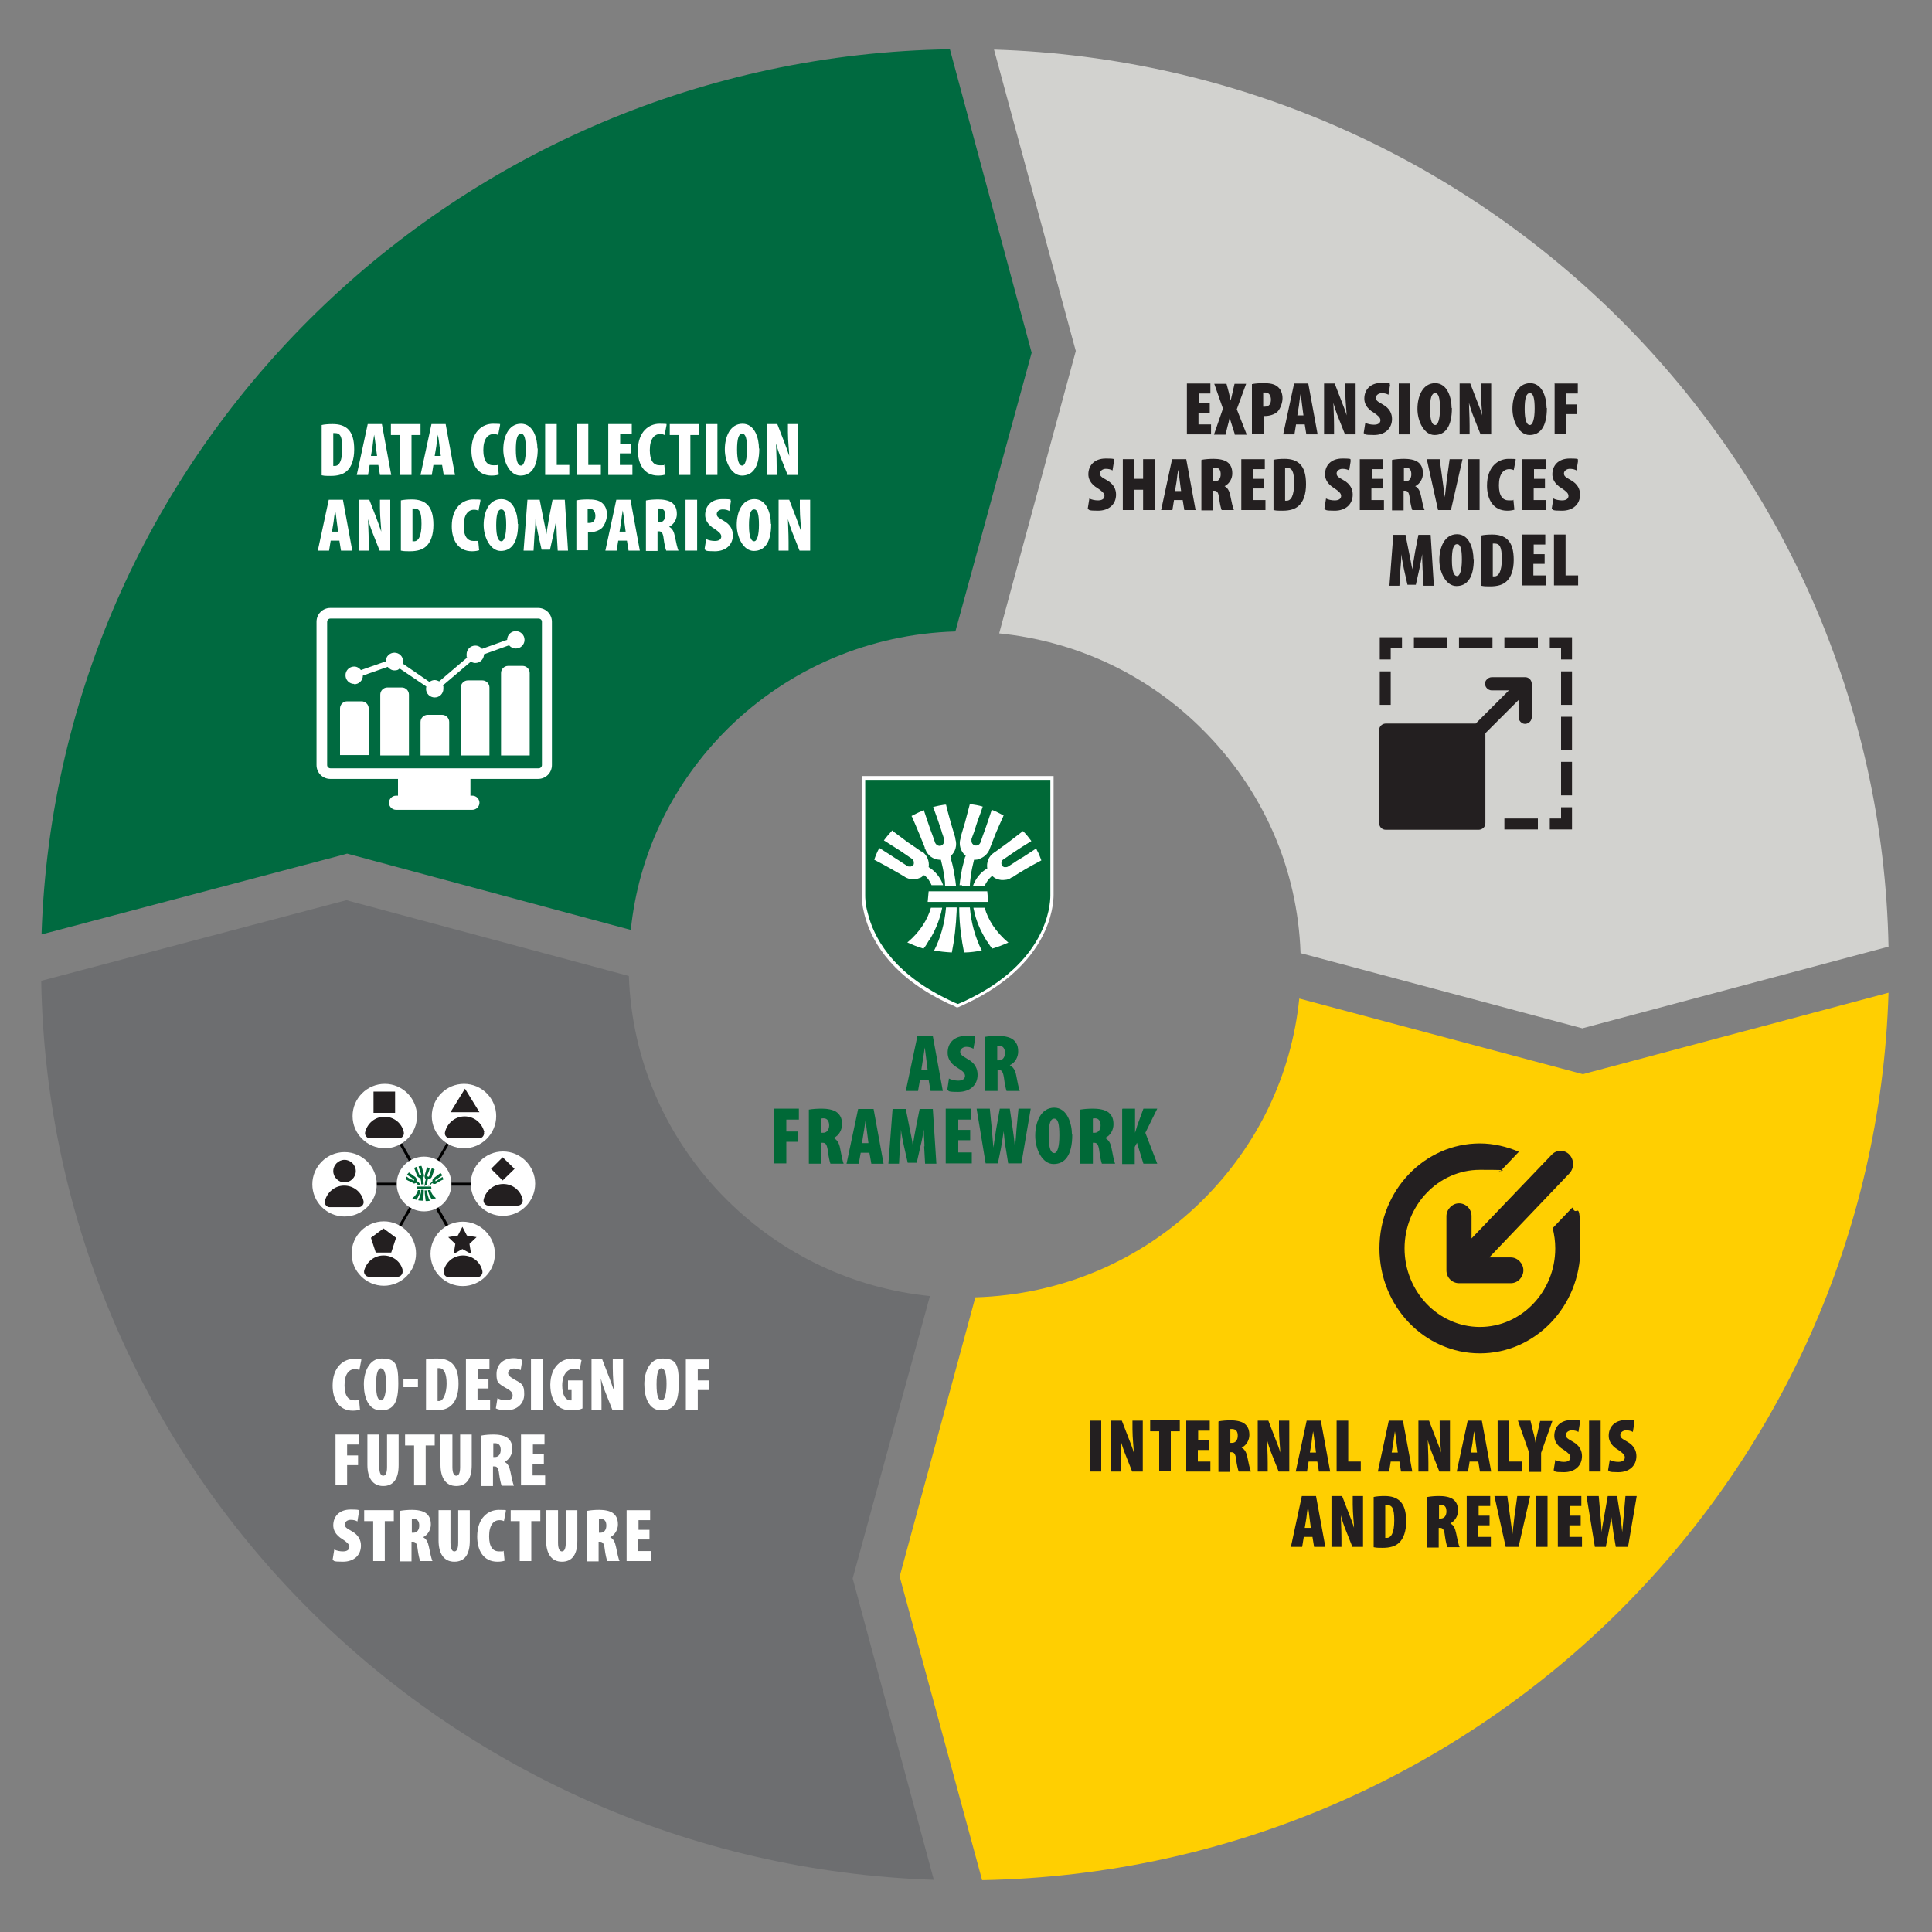
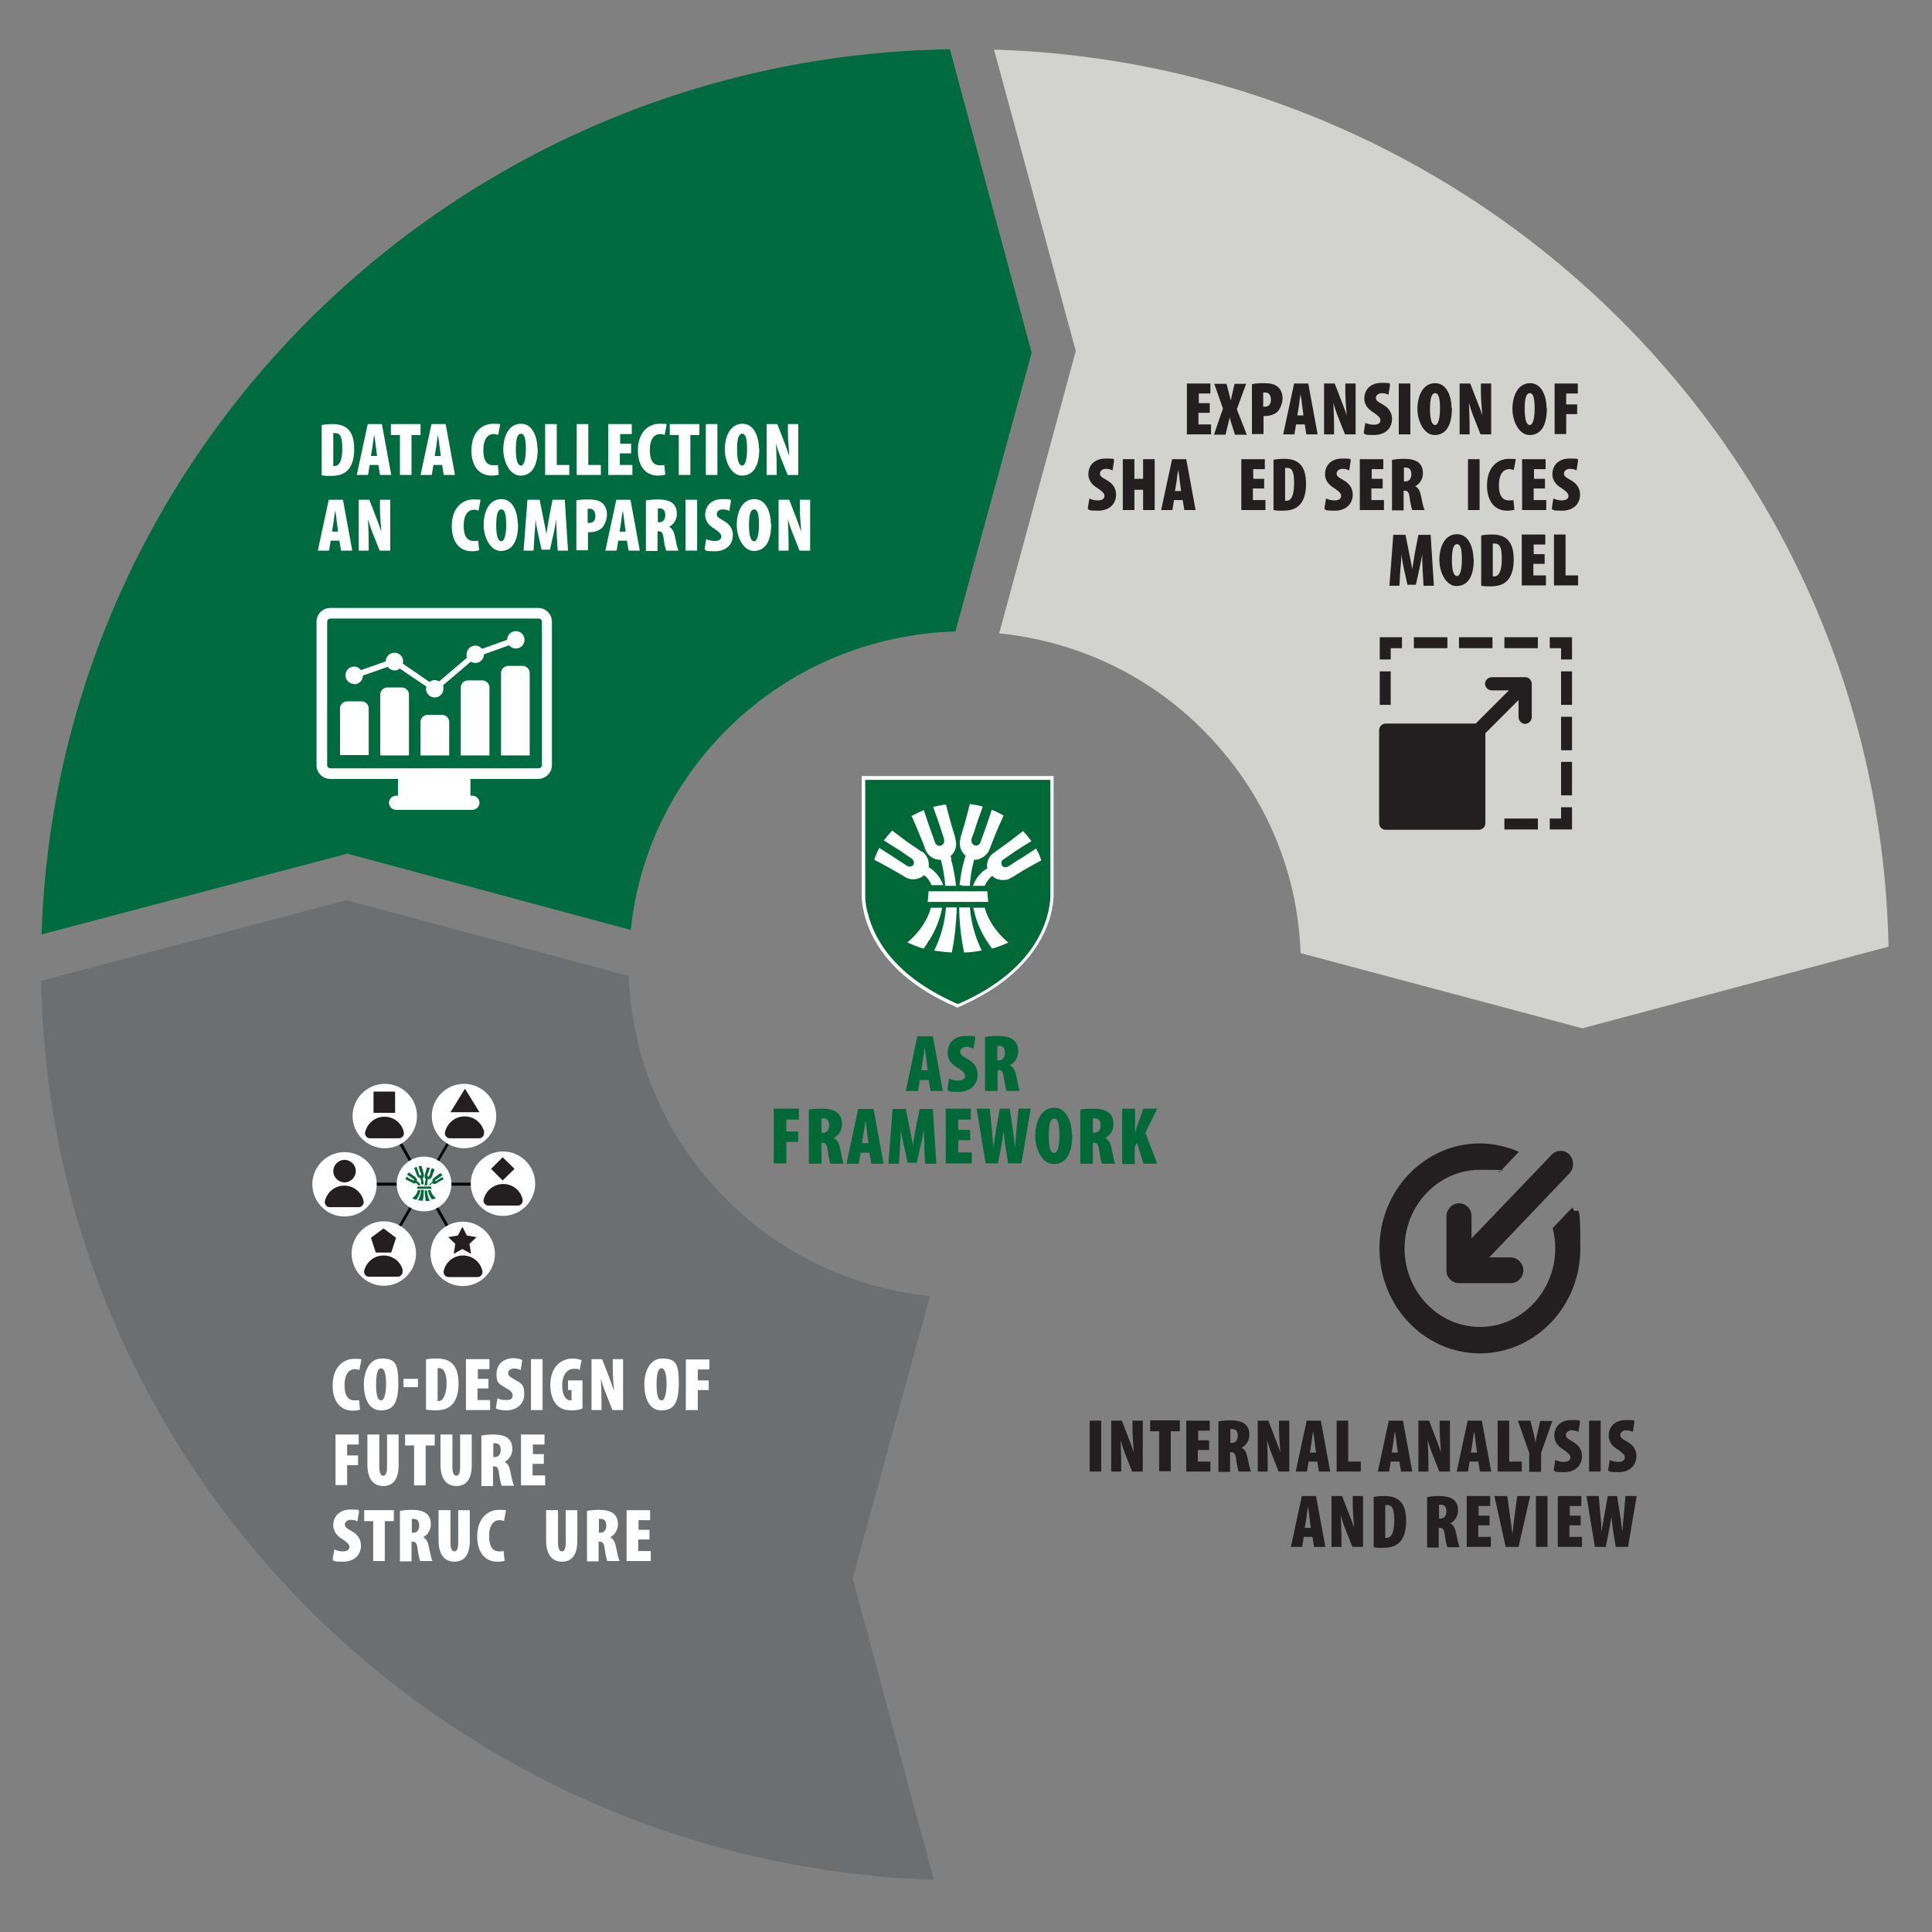
<svg xmlns="http://www.w3.org/2000/svg" version="1.1" viewBox="0 0 600 600">
  <rect x="0" y="0" width="600" height="600" fill="#808080" stroke="none" />
  <defs>
    <style>
      .cls-1 {
        fill: #ffcf01;
      }

      .cls-2 {
        fill: #fff;
      }

      .cls-3 {
        fill: none;
      }

      .cls-4 {
        fill: #006937;
      }

      .cls-5 {
        fill: #231f20;
      }

      .cls-6 {
        fill: #d2d2cf;
      }

      .cls-7 {
        fill: #006a40;
      }

      .cls-8 {
        fill: #6d6e70;
      }

      .cls-9 {
        clip-path: url(#clippath);
      }
    </style>
    <clipPath id="clippath">
      <rect class="cls-3" width="600" height="600" />
    </clipPath>
  </defs>
  <g>
    <g id="Layer_1">
      <g class="cls-9">
        <g>
          <path class="cls-8" d="M107.8,279.5l-95,25.1c2.6,151.4,124.8,274.1,277.2,279.2l-24.7-91.8-.5-1.8,24-87.7c-23.8-2.4-45.9-12.8-63.1-29.9-18.8-18.7-29.5-43.3-30.4-69.5l-87.6-23.5h0Z" />
          <path class="cls-7" d="M320.4,109.6l-25.4-94.3C141.9,17.7,17.8,139,12.9,290.2l93.1-24.6,1.8-.5,88.1,23.7c2.4-23.6,13-45.6,30.2-62.6,19-18.7,44-29.3,70.6-30.1l23.7-86.6h0Z" />
          <path class="cls-6" d="M491.6,319.3l94.9-25.3c-3-151.4-125.4-273.9-277.8-278.6l24.9,91.8.5,1.8-23.8,87.7c23.8,2.4,46,12.7,63.1,29.8,18.8,18.7,29.6,43.2,30.5,69.5l87.7,23.4h0Z" />
-           <path class="cls-1" d="M279.4,489.6l25.6,94.3c153.1-2.8,276.9-124.3,281.5-275.6l-93.1,24.8-1.8.5-88.1-23.5c-2.4,23.7-12.9,45.6-30,62.6-18.9,18.8-43.9,29.4-70.6,30.2l-23.5,86.7h0Z" />
          <g>
            <path class="cls-2" d="M99.9,132c.8-.2,2.1-.3,3.4-.3,2.1,0,3.6.5,4.7,1.5,1.4,1.3,2,3.4,2,6.4s-.8,5.4-2.3,6.7c-1.1,1-2.7,1.5-5,1.5s-2.1-.1-2.8-.2v-15.5ZM103.5,144.7c.1,0,.3,0,.5,0,1.3,0,2.3-1.5,2.3-5.4s-.7-4.8-2.3-4.8-.4,0-.5,0v10.1Z" />
            <path class="cls-2" d="M114.8,144.4l-.5,3.1h-3.5l3.4-15.8h4.4l2.9,15.8h-3.5l-.5-3.1h-2.6ZM117.1,141.6l-.4-3c-.1-.9-.3-2.6-.5-3.6h0c-.2,1-.4,2.7-.5,3.6l-.5,3h1.9Z" />
          </g>
          <g>
            <path class="cls-2" d="M124.1,135.1h-2.7v-3.4h9.2v3.4h-2.8v12.4h-3.6v-12.4Z" />
            <path class="cls-2" d="M134.6,144.4l-.5,3.1h-3.5l3.4-15.8h4.4l2.9,15.8h-3.5l-.5-3.1h-2.6ZM136.9,141.6l-.4-3c-.1-.9-.3-2.6-.5-3.6h0c-.2,1-.4,2.7-.5,3.6l-.5,3h1.9Z" />
          </g>
          <g>
            <path class="cls-2" d="M155.1,147.3c-.4.2-1.3.4-2.4.4-4.5,0-6.3-3.7-6.3-7.8,0-5.8,3.4-8.3,6.7-8.3s1.9.2,2.2.4l-.6,3.1c-.4-.2-.8-.3-1.4-.3-1.8,0-3.2,1.5-3.2,5s1.3,4.7,3.1,4.7,1,0,1.4-.2l.3,3.1Z" />
            <path class="cls-2" d="M167,139.3c0,6-2.2,8.4-5.4,8.4s-5.3-4.2-5.3-8.1,1.6-8,5.5-8,5.1,4.7,5.1,7.7ZM160.2,139.6c0,3.7.7,5,1.6,5s1.5-1.9,1.5-5.1-.4-4.8-1.5-4.8-1.6,1.5-1.6,5Z" />
            <path class="cls-2" d="M169.3,131.7h3.6v12.7h3.9v3.1h-7.5v-15.8Z" />
            <path class="cls-2" d="M179.1,131.7h3.6v12.7h3.9v3.1h-7.5v-15.8Z" />
            <path class="cls-2" d="M195.9,140.8h-3.4v3.6h3.9v3.1h-7.5v-15.8h7.3v3.1h-3.6v3h3.4v3Z" />
            <path class="cls-2" d="M206.8,147.3c-.4.2-1.3.4-2.4.4-4.5,0-6.3-3.7-6.3-7.8,0-5.8,3.4-8.3,6.7-8.3s1.9.2,2.2.4l-.6,3.1c-.4-.2-.8-.3-1.4-.3-1.8,0-3.2,1.5-3.2,5s1.3,4.7,3.1,4.7,1,0,1.4-.2l.3,3.1Z" />
          </g>
          <g>
            <path class="cls-2" d="M210.7,135.1h-2.7v-3.4h9.2v3.4h-2.8v12.4h-3.6v-12.4Z" />
            <path class="cls-2" d="M222.8,131.7v15.8h-3.6v-15.8h3.6Z" />
            <path class="cls-2" d="M235.8,139.3c0,6-2.2,8.4-5.4,8.4s-5.3-4.2-5.3-8.1,1.6-8,5.5-8,5.1,4.7,5.1,7.7ZM228.9,139.6c0,3.7.7,5,1.6,5s1.5-1.9,1.5-5.1-.4-4.8-1.5-4.8-1.6,1.5-1.6,5Z" />
            <path class="cls-2" d="M238.1,147.5v-15.8h3.3l2.2,5.7c.4,1,1.1,3,1.5,4.2h0c0-1.3-.4-4.4-.4-7.3v-2.6h3.2v15.8h-3.3l-2.1-5.3c-.5-1.2-1.2-3.3-1.5-4.5h0c0,1.4.2,4,.2,7.1v2.7h-3.2Z" />
          </g>
          <g>
            <path class="cls-2" d="M102.7,167.9l-.5,3.1h-3.5l3.4-15.8h4.4l2.9,15.8h-3.5l-.5-3.1h-2.6ZM105,165.1l-.4-3c-.1-.9-.3-2.6-.5-3.6h0c-.2,1-.4,2.7-.5,3.6l-.5,3h1.9Z" />
            <path class="cls-2" d="M111.4,171v-15.8h3.3l2.2,5.7c.4,1,1.1,3,1.5,4.2h0c0-1.3-.4-4.4-.4-7.3v-2.6h3.2v15.8h-3.3l-2.1-5.3c-.5-1.2-1.2-3.3-1.5-4.5h0c0,1.4.2,4,.2,7.1v2.7h-3.2Z" />
-             <path class="cls-2" d="M124.5,155.4c.8-.2,2.1-.3,3.4-.3,2.1,0,3.6.5,4.7,1.5,1.4,1.3,2,3.4,2,6.4s-.8,5.4-2.3,6.7c-1.1,1-2.7,1.5-5,1.5s-2.1-.1-2.8-.2v-15.5ZM128.1,168.1c.1,0,.3,0,.5,0,1.3,0,2.3-1.5,2.3-5.4s-.7-4.8-2.3-4.8-.4,0-.5,0v10.1Z" />
            <path class="cls-2" d="M149,170.8c-.4.2-1.3.4-2.4.4-4.5,0-6.3-3.7-6.3-7.8,0-5.8,3.4-8.3,6.7-8.3s1.9.2,2.2.4l-.6,3.1c-.4-.2-.8-.3-1.4-.3-1.8,0-3.2,1.5-3.2,5s1.3,4.7,3.1,4.7,1,0,1.4-.2l.3,3.1Z" />
            <path class="cls-2" d="M160.9,162.7c0,6-2.2,8.4-5.4,8.4s-5.3-4.2-5.3-8.1,1.6-8,5.5-8,5.1,4.7,5.1,7.7ZM154.1,163.1c0,3.7.7,5,1.6,5s1.5-1.9,1.5-5.1-.4-4.8-1.5-4.8-1.6,1.5-1.6,5Z" />
            <path class="cls-2" d="M172.9,166c0-1.3-.2-3.2-.1-4.8h0c-.3,1.7-.7,3.6-.9,4.6l-1.1,4.9h-2.6l-1.1-4.9c-.2-1-.6-2.9-.8-4.6h0c0,1.7-.2,3.6-.3,4.8l-.3,5h-3.1l1.2-15.8h3.8l1,5.1c.4,2,.8,3.8,1.1,5.6h0c.2-1.7.6-3.6.9-5.6l1-5.1h3.8l1,15.8h-3.2l-.3-5Z" />
            <path class="cls-2" d="M179,155.4c.9-.2,2.2-.3,3.5-.3,2,0,3.5.2,4.6,1.2,1,.9,1.4,2.2,1.4,3.5s-.6,3.1-1.5,4.1c-1,1-2.7,1.4-3.9,1.4h-.5v5.6h-3.6v-15.6ZM182.6,162.4c.1,0,.3,0,.4,0,1.5,0,1.9-1.1,1.9-2.2s-.5-2.2-1.7-2.2-.5,0-.7.1v4.3Z" />
          </g>
          <g>
            <path class="cls-2" d="M192,167.9l-.5,3.1h-3.5l3.4-15.8h4.4l2.9,15.8h-3.5l-.5-3.1h-2.6ZM194.3,165.1l-.4-3c-.1-.9-.3-2.6-.5-3.6h0c-.2,1-.4,2.7-.5,3.6l-.5,3h1.9Z" />
            <path class="cls-2" d="M200.7,155.4c1.1-.2,2.4-.3,3.7-.3s3.4.2,4.5,1.2c1,.9,1.3,2,1.3,3.4s-.8,3.1-2.4,3.9h0c1,.5,1.5,1.5,1.8,3,.3,1.6.8,3.8,1.1,4.4h-3.8c-.2-.4-.6-2.1-.8-3.7-.2-1.9-.7-2.3-1.5-2.3h-.4v6.1h-3.6v-15.6ZM204.3,162.2h.5c1.2,0,1.8-1,1.8-2.2s-.4-2-1.6-2.1c-.2,0-.5,0-.7,0v4.1Z" />
            <path class="cls-2" d="M216.5,155.2v15.8h-3.6v-15.8h3.6Z" />
            <path class="cls-2" d="M219.3,167.4c.7.4,1.8.6,2.7.6,1.4,0,2-.6,2-1.4s-.7-1.4-2-2.3c-2.6-1.5-3-3.3-3-4.4,0-2.6,1.7-4.9,5.4-4.9s2.1.3,2.6.6l-.5,3.1c-.5-.3-1.1-.5-2.1-.5s-1.8.6-1.8,1.4.3,1.1,2.1,2.1c2.2,1.2,2.9,2.9,2.9,4.5,0,3-2.2,5-5.6,5s-2.6-.3-3.2-.6l.5-3.1Z" />
            <path class="cls-2" d="M239.5,162.7c0,6-2.2,8.4-5.4,8.4s-5.3-4.2-5.3-8.1,1.6-8,5.5-8,5.1,4.7,5.1,7.7ZM232.6,163.1c0,3.7.7,5,1.6,5s1.5-1.9,1.5-5.1-.4-4.8-1.5-4.8-1.6,1.5-1.6,5Z" />
            <path class="cls-2" d="M241.8,171v-15.8h3.3l2.2,5.7c.4,1,1.1,3,1.5,4.2h0c0-1.3-.4-4.4-.4-7.3v-2.6h3.2v15.8h-3.3l-2.1-5.3c-.5-1.2-1.2-3.3-1.5-4.5h0c0,1.4.2,4,.2,7.1v2.7h-3.2Z" />
          </g>
          <g>
            <path class="cls-5" d="M375.6,128.2h-3.4v3.6h3.9v3.1h-7.5v-15.8h7.3v3.1h-3.6v3h3.4v3Z" />
            <path class="cls-5" d="M383.5,134.9l-.8-2.5c-.3-.9-.6-1.8-.8-2.8h0c-.2,1-.4,1.9-.7,2.9l-.6,2.5h-3.6l2.8-8.1-2.7-7.7h3.8l.7,2.6c.2.9.4,1.7.6,2.6h0c.2-.9.4-1.7.6-2.6l.6-2.6h3.6l-2.9,7.9,3.1,7.9h-3.8Z" />
            <path class="cls-5" d="M388.8,119.3c.9-.2,2.2-.3,3.5-.3,2,0,3.5.2,4.6,1.2,1,.9,1.4,2.2,1.4,3.5s-.6,3.1-1.5,4.1c-1,1-2.7,1.4-3.9,1.4h-.5v5.6h-3.6v-15.6ZM392.4,126.3c.1,0,.3,0,.4,0,1.5,0,1.9-1.1,1.9-2.2s-.5-2.2-1.7-2.2-.5,0-.7.1v4.3Z" />
          </g>
          <g>
            <path class="cls-5" d="M402.5,131.8l-.5,3.1h-3.5l3.4-15.8h4.4l2.9,15.8h-3.5l-.5-3.1h-2.6ZM404.8,129l-.4-3c-.1-.9-.3-2.6-.5-3.6h0c-.2,1-.4,2.7-.5,3.6l-.5,3h1.9Z" />
            <path class="cls-5" d="M411.2,134.9v-15.8h3.3l2.2,5.7c.4,1,1.2,3,1.5,4.2h0c0-1.3-.4-4.4-.4-7.3v-2.6h3.2v15.8h-3.3l-2.1-5.3c-.5-1.2-1.2-3.3-1.5-4.5h0c0,1.4.2,4,.2,7.1v2.7h-3.2Z" />
            <path class="cls-5" d="M424,131.3c.7.4,1.8.6,2.7.6,1.4,0,2-.6,2-1.4s-.7-1.4-2-2.3c-2.6-1.5-3-3.3-3-4.4,0-2.6,1.7-4.9,5.4-4.9s2.1.3,2.6.6l-.5,3.1c-.5-.3-1.2-.5-2.1-.5s-1.8.6-1.8,1.4.3,1.1,2.1,2.1c2.2,1.2,2.9,2.9,2.9,4.5,0,3-2.2,5-5.6,5s-2.6-.3-3.2-.6l.5-3.1Z" />
            <path class="cls-5" d="M438,119.1v15.8h-3.6v-15.8h3.6Z" />
            <path class="cls-5" d="M450.9,126.7c0,6-2.2,8.4-5.4,8.4s-5.3-4.2-5.3-8.1,1.6-8,5.5-8,5.1,4.7,5.1,7.7ZM444.1,127c0,3.7.7,5,1.6,5s1.5-1.9,1.5-5.1-.4-4.8-1.5-4.8-1.6,1.5-1.6,5Z" />
            <path class="cls-5" d="M453.3,134.9v-15.8h3.3l2.2,5.7c.4,1,1.2,3,1.5,4.2h0c0-1.3-.4-4.4-.4-7.3v-2.6h3.2v15.8h-3.3l-2.1-5.3c-.5-1.2-1.2-3.3-1.5-4.5h0c0,1.4.2,4,.2,7.1v2.7h-3.2Z" />
            <path class="cls-5" d="M480.4,126.7c0,6-2.2,8.4-5.4,8.4s-5.3-4.2-5.3-8.1,1.6-8,5.5-8,5.1,4.7,5.1,7.7ZM473.5,127c0,3.7.7,5,1.6,5s1.5-1.9,1.5-5.1-.4-4.8-1.5-4.8-1.6,1.5-1.6,5Z" />
            <path class="cls-5" d="M482.7,119.1h7.3v3.1h-3.6v3.4h3.4v3h-3.4v6.2h-3.6v-15.8Z" />
          </g>
          <g>
            <path class="cls-5" d="M338.3,154.8c.7.4,1.8.6,2.7.6,1.4,0,2-.6,2-1.4s-.7-1.4-2-2.3c-2.6-1.5-3-3.3-3-4.4,0-2.6,1.7-4.9,5.4-4.9s2.1.3,2.6.6l-.5,3.1c-.5-.3-1.2-.5-2.1-.5s-1.8.6-1.8,1.4.3,1.1,2.1,2.1c2.2,1.2,2.9,2.9,2.9,4.5,0,3-2.2,5-5.6,5s-2.6-.3-3.2-.6l.5-3.1Z" />
            <path class="cls-5" d="M352.3,142.6v6.1h2.7v-6.1h3.6v15.8h-3.6v-6.3h-2.7v6.3h-3.6v-15.8h3.6Z" />
            <path class="cls-5" d="M364.6,155.3l-.5,3.1h-3.5l3.4-15.8h4.4l2.9,15.8h-3.5l-.5-3.1h-2.6ZM366.8,152.5l-.4-3c-.1-.9-.3-2.6-.5-3.6h0c-.2,1-.4,2.7-.5,3.6l-.5,3h1.9Z" />
-             <path class="cls-5" d="M373.2,142.8c1.1-.2,2.4-.3,3.7-.3s3.4.2,4.5,1.2c1,.9,1.3,2,1.3,3.4s-.8,3.1-2.4,3.9h0c1,.5,1.5,1.5,1.8,3,.3,1.6.8,3.8,1.1,4.4h-3.8c-.2-.4-.6-2.1-.8-3.7-.2-1.9-.7-2.3-1.5-2.3h-.4v6.1h-3.6v-15.6ZM376.8,149.5h.5c1.2,0,1.8-1,1.8-2.2s-.4-2-1.6-2.1c-.2,0-.5,0-.7,0v4.1Z" />
            <path class="cls-5" d="M392.5,151.7h-3.4v3.6h3.9v3.1h-7.5v-15.8h7.3v3.1h-3.6v3h3.4v3Z" />
            <path class="cls-5" d="M395.5,142.8c.8-.2,2.1-.3,3.4-.3,2.1,0,3.6.5,4.7,1.5,1.4,1.3,2,3.4,2,6.4s-.8,5.4-2.3,6.7c-1.1,1-2.7,1.5-5,1.5s-2.1-.1-2.8-.2v-15.5ZM399.1,155.5c.1,0,.3,0,.5,0,1.3,0,2.3-1.5,2.3-5.4s-.7-4.8-2.3-4.8-.4,0-.5,0v10.1Z" />
            <path class="cls-5" d="M411.8,154.8c.7.4,1.8.6,2.7.6,1.4,0,2-.6,2-1.4s-.7-1.4-2-2.3c-2.6-1.5-3-3.3-3-4.4,0-2.6,1.7-4.9,5.4-4.9s2.1.3,2.6.6l-.5,3.1c-.5-.3-1.2-.5-2.1-.5s-1.8.6-1.8,1.4.3,1.1,2.1,2.1c2.2,1.2,2.9,2.9,2.9,4.5,0,3-2.2,5-5.6,5s-2.6-.3-3.2-.6l.5-3.1Z" />
            <path class="cls-5" d="M429.3,151.7h-3.4v3.6h3.9v3.1h-7.5v-15.8h7.3v3.1h-3.6v3h3.4v3Z" />
            <path class="cls-5" d="M432.4,142.8c1.1-.2,2.4-.3,3.7-.3s3.4.2,4.5,1.2c1,.9,1.3,2,1.3,3.4s-.8,3.1-2.4,3.9h0c1,.5,1.5,1.5,1.8,3,.3,1.6.8,3.8,1.1,4.4h-3.8c-.2-.4-.6-2.1-.8-3.7-.2-1.9-.7-2.3-1.5-2.3h-.4v6.1h-3.6v-15.6ZM436,149.5h.5c1.2,0,1.8-1,1.8-2.2s-.4-2-1.6-2.1c-.2,0-.5,0-.7,0v4.1Z" />
-             <path class="cls-5" d="M446.6,158.4l-3.5-15.8h4l.9,6.6c.2,1.7.5,3.5.7,5.2h0c.2-1.8.4-3.6.6-5.3l.9-6.5h4l-3.6,15.8h-4.1Z" />
            <path class="cls-5" d="M459.5,142.6v15.8h-3.6v-15.8h3.6Z" />
            <path class="cls-5" d="M470.5,158.2c-.4.2-1.3.4-2.4.4-4.5,0-6.3-3.7-6.3-7.8,0-5.8,3.4-8.3,6.7-8.3s1.9.2,2.2.4l-.6,3.1c-.4-.2-.8-.3-1.4-.3-1.8,0-3.2,1.5-3.2,5s1.3,4.7,3.1,4.7,1,0,1.4-.2l.3,3.1Z" />
            <path class="cls-5" d="M479.7,151.7h-3.4v3.6h3.9v3.1h-7.5v-15.8h7.3v3.1h-3.6v3h3.4v3Z" />
            <path class="cls-5" d="M482.4,154.8c.7.4,1.8.6,2.7.6,1.4,0,2-.6,2-1.4s-.7-1.4-2-2.3c-2.6-1.5-3-3.3-3-4.4,0-2.6,1.7-4.9,5.4-4.9s2.1.3,2.6.6l-.5,3.1c-.5-.3-1.2-.5-2.1-.5s-1.8.6-1.8,1.4.3,1.1,2.1,2.1c2.2,1.2,2.9,2.9,2.9,4.5,0,3-2.2,5-5.6,5s-2.6-.3-3.2-.6l.5-3.1Z" />
          </g>
          <g>
            <path class="cls-5" d="M441.8,176.9c0-1.3-.2-3.2-.1-4.8h0c-.3,1.7-.7,3.6-.9,4.6l-1.1,4.9h-2.6l-1.1-4.9c-.2-1-.6-2.9-.8-4.6h0c0,1.7-.2,3.6-.3,4.8l-.3,5h-3.1l1.2-15.8h3.8l1,5.1c.4,2,.8,3.8,1.1,5.6h0c.2-1.7.6-3.6.9-5.6l1-5.1h3.8l1,15.8h-3.2l-.3-5Z" />
            <path class="cls-5" d="M457.7,173.6c0,6-2.2,8.4-5.4,8.4s-5.3-4.2-5.3-8.1,1.6-8,5.5-8,5.1,4.7,5.1,7.7ZM450.9,173.9c0,3.7.7,5,1.6,5s1.5-1.9,1.5-5.1-.4-4.8-1.5-4.8-1.6,1.5-1.6,5Z" />
            <path class="cls-5" d="M460,166.3c.8-.2,2.1-.3,3.4-.3,2.1,0,3.6.5,4.7,1.5,1.4,1.3,2,3.4,2,6.4s-.8,5.4-2.3,6.7c-1.1,1-2.7,1.5-5,1.5s-2.1-.1-2.8-.2v-15.5ZM463.6,179c.1,0,.3,0,.5,0,1.3,0,2.3-1.5,2.3-5.4s-.7-4.8-2.3-4.8-.4,0-.5,0v10.1Z" />
            <path class="cls-5" d="M479.6,175.1h-3.4v3.6h3.9v3.1h-7.5v-15.8h7.3v3.1h-3.6v3h3.4v3Z" />
            <path class="cls-5" d="M482.6,166h3.6v12.7h3.9v3.1h-7.5v-15.8Z" />
          </g>
          <g>
            <path class="cls-5" d="M342,441.2v15.8h-3.6v-15.8h3.6Z" />
            <path class="cls-5" d="M345.1,457v-15.8h3.3l2.2,5.7c.4,1,1.2,3,1.5,4.2h0c0-1.3-.4-4.4-.4-7.3v-2.6h3.2v15.8h-3.3l-2.1-5.3c-.5-1.2-1.2-3.3-1.5-4.5h0c0,1.4.2,4,.2,7.1v2.7h-3.2Z" />
            <path class="cls-5" d="M359.9,444.5h-2.7v-3.4h9.2v3.4h-2.8v12.4h-3.6v-12.4Z" />
            <path class="cls-5" d="M375.4,450.3h-3.4v3.6h3.9v3.1h-7.5v-15.8h7.3v3.1h-3.6v3h3.4v3Z" />
            <path class="cls-5" d="M378.5,441.4c1.1-.2,2.4-.3,3.7-.3s3.4.2,4.5,1.2c1,.9,1.3,2,1.3,3.4s-.8,3.1-2.4,3.9h0c1,.5,1.5,1.5,1.8,3,.3,1.6.8,3.8,1.1,4.4h-3.8c-.2-.4-.6-2.1-.8-3.7-.2-1.9-.7-2.3-1.5-2.3h-.4v6.1h-3.6v-15.6ZM382.1,448.1h.5c1.2,0,1.8-1,1.8-2.2s-.4-2-1.6-2.1c-.2,0-.5,0-.7,0v4.1Z" />
            <path class="cls-5" d="M390.6,457v-15.8h3.3l2.2,5.7c.4,1,1.2,3,1.5,4.2h0c0-1.3-.4-4.4-.4-7.3v-2.6h3.2v15.8h-3.3l-2.1-5.3c-.5-1.2-1.2-3.3-1.5-4.5h0c0,1.4.2,4,.2,7.1v2.7h-3.2Z" />
            <path class="cls-5" d="M406.4,453.9l-.5,3.1h-3.5l3.4-15.8h4.4l2.9,15.8h-3.5l-.5-3.1h-2.6ZM408.7,451.1l-.4-3c-.1-.9-.3-2.6-.5-3.6h0c-.2,1-.4,2.7-.5,3.6l-.5,3h1.9Z" />
            <path class="cls-5" d="M415.1,441.2h3.6v12.7h3.9v3.1h-7.5v-15.8Z" />
            <path class="cls-5" d="M431.9,453.9l-.5,3.1h-3.5l3.4-15.8h4.4l2.9,15.8h-3.5l-.5-3.1h-2.6ZM434.1,451.1l-.4-3c-.1-.9-.3-2.6-.5-3.6h0c-.2,1-.4,2.7-.5,3.6l-.5,3h1.9Z" />
            <path class="cls-5" d="M440.5,457v-15.8h3.3l2.2,5.7c.4,1,1.2,3,1.5,4.2h0c0-1.3-.4-4.4-.4-7.3v-2.6h3.2v15.8h-3.3l-2.1-5.3c-.5-1.2-1.2-3.3-1.5-4.5h0c0,1.4.2,4,.2,7.1v2.7h-3.2Z" />
            <path class="cls-5" d="M456.4,453.9l-.5,3.1h-3.5l3.4-15.8h4.4l2.9,15.8h-3.5l-.5-3.1h-2.6ZM458.7,451.1l-.4-3c-.1-.9-.3-2.6-.5-3.6h0c-.2,1-.4,2.7-.5,3.6l-.5,3h1.9Z" />
            <path class="cls-5" d="M465.1,441.2h3.6v12.7h3.9v3.1h-7.5v-15.8Z" />
          </g>
          <g>
            <path class="cls-5" d="M474.9,457v-5.8l-3.5-10h3.9l.9,3.7c.3,1,.5,2.1.7,3.3h0c.1-1.1.3-2.2.6-3.3l.8-3.6h3.8l-3.5,9.9v5.9h-3.6Z" />
            <path class="cls-5" d="M483,453.4c.7.4,1.8.6,2.7.6,1.4,0,2-.6,2-1.4s-.7-1.4-2-2.3c-2.6-1.5-3-3.3-3-4.4,0-2.6,1.7-4.9,5.4-4.9s2.1.3,2.6.6l-.5,3.1c-.5-.3-1.2-.5-2.1-.5s-1.8.6-1.8,1.4.3,1.1,2.1,2.1c2.2,1.2,2.9,2.9,2.9,4.5,0,3-2.2,5-5.6,5s-2.6-.3-3.2-.6l.5-3.1Z" />
            <path class="cls-5" d="M497.1,441.2v15.8h-3.6v-15.8h3.6Z" />
            <path class="cls-5" d="M499.9,453.4c.7.4,1.8.6,2.7.6,1.4,0,2-.6,2-1.4s-.7-1.4-2-2.3c-2.6-1.5-3-3.3-3-4.4,0-2.6,1.7-4.9,5.4-4.9s2.1.3,2.6.6l-.5,3.1c-.5-.3-1.2-.5-2.1-.5s-1.8.6-1.8,1.4.3,1.1,2.1,2.1c2.2,1.2,2.9,2.9,2.9,4.5,0,3-2.2,5-5.6,5s-2.6-.3-3.2-.6l.5-3.1Z" />
          </g>
          <g>
            <path class="cls-5" d="M404.9,477.3l-.5,3.1h-3.5l3.4-15.8h4.4l2.9,15.8h-3.5l-.5-3.1h-2.6ZM407.1,474.5l-.4-3c-.1-.9-.3-2.6-.5-3.6h0c-.2,1-.4,2.7-.5,3.6l-.5,3h1.9Z" />
            <path class="cls-5" d="M413.5,480.4v-15.8h3.3l2.2,5.7c.4,1,1.2,3,1.5,4.2h0c0-1.3-.4-4.4-.4-7.3v-2.6h3.2v15.8h-3.3l-2.1-5.3c-.5-1.2-1.2-3.3-1.5-4.5h0c0,1.4.2,4,.2,7.1v2.7h-3.2Z" />
            <path class="cls-5" d="M426.6,464.9c.8-.2,2.1-.3,3.4-.3,2.1,0,3.6.5,4.7,1.5,1.4,1.3,2,3.4,2,6.4s-.8,5.4-2.3,6.7c-1.1,1-2.7,1.5-5,1.5s-2.1-.1-2.8-.2v-15.5ZM430.2,477.6c.1,0,.3,0,.5,0,1.3,0,2.3-1.5,2.3-5.4s-.7-4.8-2.3-4.8-.4,0-.5,0v10.1Z" />
            <path class="cls-5" d="M443.3,464.9c1.1-.2,2.4-.3,3.7-.3s3.4.2,4.5,1.2c1,.9,1.3,2,1.3,3.4s-.8,3.1-2.4,3.9h0c1,.5,1.5,1.5,1.8,3,.3,1.6.8,3.8,1.1,4.4h-3.8c-.2-.4-.6-2.1-.8-3.7-.2-1.9-.7-2.3-1.5-2.3h-.4v6.1h-3.6v-15.6ZM446.9,471.6h.5c1.2,0,1.8-1,1.8-2.2s-.4-2-1.6-2.1c-.2,0-.5,0-.7,0v4.1Z" />
            <path class="cls-5" d="M462.5,473.7h-3.4v3.6h3.9v3.1h-7.5v-15.8h7.3v3.1h-3.6v3h3.4v3Z" />
            <path class="cls-5" d="M467.6,480.4l-3.5-15.8h4l.9,6.6c.2,1.7.5,3.4.7,5.2h0c.2-1.8.4-3.6.6-5.3l.9-6.5h4l-3.6,15.8h-4.1Z" />
            <path class="cls-5" d="M480.6,464.6v15.8h-3.6v-15.8h3.6Z" />
            <path class="cls-5" d="M490.8,473.7h-3.4v3.6h3.9v3.1h-7.5v-15.8h7.3v3.1h-3.6v3h3.4v3Z" />
            <path class="cls-5" d="M495.3,480.4l-2.6-15.8h3.8l.5,5.7c.2,1.7.3,3.6.4,5.5h0c.2-1.9.6-3.7.9-5.5l1-5.7h2.9l.9,5.7c.3,1.7.5,3.5.7,5.5h0c.2-2,.3-3.7.5-5.5l.5-5.7h3.5l-2.7,15.8h-3.8l-.7-4.1c-.2-1.4-.4-3.2-.7-5.2h0c-.3,2-.6,3.8-.9,5.2l-.8,4.1h-3.6Z" />
          </g>
          <path class="cls-2" d="M112,437.7c-.4.2-1.3.4-2.4.4-4.5,0-6.3-3.7-6.3-7.8,0-5.8,3.4-8.3,6.7-8.3s1.9.2,2.2.4l-.6,3.1c-.4-.2-.8-.3-1.4-.3-1.8,0-3.2,1.5-3.2,5s1.3,4.7,3.1,4.7,1,0,1.4-.2l.3,3.1Z" />
          <path class="cls-2" d="M118.5,421.9c-3.8,0-5.5,4.1-5.5,8s1.3,8.1,5.3,8.1,5.4-2.5,5.4-8.4-.8-7.7-5.1-7.7h0ZM118.4,425c1.1,0,1.5,2.1,1.5,4.8s-.5,5.1-1.5,5.1-1.6-1.2-1.6-5,.7-5,1.6-5h0ZM125.3,428.2v2.6h4.5v-2.6h-4.5ZM132.3,437.8c.6,0,1.7.2,2.8.2,2.4,0,3.9-.5,5-1.5,1.5-1.3,2.3-3.7,2.3-6.7s-.6-5.1-2-6.4c-1.1-1-2.6-1.5-4.7-1.5s-2.6.1-3.4.3v15.5ZM135.9,424.9c.2,0,.3,0,.5,0,1.6,0,2.3,1.9,2.3,4.8s-1,5.4-2.3,5.4-.4,0-.5,0v-10.1ZM151.8,428.2h-3.4v-3h3.6v-3.1h-7.3v15.8h7.5v-3.1h-3.9v-3.6h3.4v-3ZM154,437.4c.6.3,1.8.6,3.2.6,3.3,0,5.6-2,5.6-5s-.7-3.3-2.9-4.5c-1.8-1-2.1-1.5-2.1-2.1s.6-1.4,1.8-1.4,1.6.3,2.1.5l.5-3.1c-.5-.3-1.5-.6-2.6-.6-3.7,0-5.4,2.3-5.4,4.9s.4,2.9,3,4.4c1.4.8,2,1.3,2,2.3s-.6,1.4-2,1.4-2.1-.2-2.7-.6l-.5,3.1ZM164.9,422.1v15.8h3.6v-15.8h-3.6ZM180.9,428.7h-4.5v3h1.1v3.2c-.1,0-.3,0-.4,0-1.2,0-2.5-1.3-2.5-4.6s1.5-5.2,3.6-5.2,1.3.1,1.8.4l.6-3.1c-.5-.2-1.4-.5-2.7-.5-3.6,0-6.9,2.5-7,8.1,0,2.7.7,5,2.1,6.4,1,1,2.4,1.6,4.4,1.6s2.8-.3,3.5-.6v-8.7ZM186.8,437.9v-2.7c0-3.1-.1-5.7-.2-7.1h0c.3,1.2,1,3.3,1.5,4.5l2.1,5.3h3.3v-15.8h-3.2v2.6c0,3,.3,6.1.4,7.3h0c-.4-1.2-1.1-3.2-1.5-4.2l-2.2-5.7h-3.3v15.8h3.2ZM205.6,421.9c-3.8,0-5.5,4.1-5.5,8s1.3,8.1,5.3,8.1,5.4-2.5,5.4-8.4-.8-7.7-5.1-7.7h0ZM205.5,425c1.1,0,1.5,2.1,1.5,4.8s-.5,5.1-1.5,5.1-1.6-1.2-1.6-5,.7-5,1.6-5h0ZM213.1,437.9h3.6v-6.2h3.4v-3h-3.4v-3.4h3.6v-3.1h-7.3v15.8Z" />
          <g>
            <path class="cls-2" d="M104.1,445.5h7.3v3.1h-3.6v3.4h3.4v3h-3.4v6.2h-3.6v-15.8Z" />
            <path class="cls-2" d="M117.8,445.5v10.1c0,2.1.6,2.7,1.2,2.7s1.2-.5,1.2-2.7v-10.1h3.6v9.5c0,4.1-1.5,6.5-4.8,6.5s-4.9-2.6-4.9-6.6v-9.4h3.6Z" />
            <path class="cls-2" d="M128.5,448.9h-2.7v-3.4h9.2v3.4h-2.8v12.4h-3.6v-12.4Z" />
            <path class="cls-2" d="M140.5,445.5v10.1c0,2.1.6,2.7,1.2,2.7s1.2-.5,1.2-2.7v-10.1h3.6v9.5c0,4.1-1.5,6.5-4.8,6.5s-4.9-2.6-4.9-6.6v-9.4h3.6Z" />
            <path class="cls-2" d="M149.6,445.8c1.1-.2,2.4-.3,3.7-.3s3.4.2,4.5,1.2c1,.9,1.3,2,1.3,3.4s-.8,3.1-2.4,3.9h0c1,.5,1.5,1.5,1.8,3,.3,1.6.8,3.8,1.1,4.4h-3.8c-.2-.4-.6-2.1-.8-3.7-.2-1.9-.7-2.3-1.5-2.3h-.4v6.1h-3.6v-15.6ZM153.2,452.5h.5c1.2,0,1.8-1,1.8-2.2s-.4-2-1.6-2.1c-.2,0-.5,0-.7,0v4.1Z" />
            <path class="cls-2" d="M168.8,454.6h-3.4v3.6h3.9v3.1h-7.5v-15.8h7.3v3.1h-3.6v3h3.4v3Z" />
          </g>
          <g>
            <path class="cls-2" d="M103.8,481.2c.7.4,1.8.6,2.7.6,1.4,0,2-.6,2-1.4s-.7-1.4-2-2.3c-2.6-1.5-3-3.3-3-4.4,0-2.6,1.7-4.9,5.4-4.9s2.1.3,2.6.6l-.5,3.1c-.5-.3-1.1-.5-2.1-.5s-1.8.6-1.8,1.4.3,1.1,2.1,2.1c2.2,1.2,2.9,2.9,2.9,4.5,0,3-2.2,5-5.6,5s-2.6-.3-3.2-.6l.5-3.1Z" />
            <path class="cls-2" d="M115.8,472.4h-2.7v-3.4h9.2v3.4h-2.8v12.4h-3.6v-12.4Z" />
            <path class="cls-2" d="M124.3,469.2c1.1-.2,2.4-.3,3.7-.3s3.4.2,4.5,1.2c1,.9,1.3,2,1.3,3.4s-.8,3.1-2.4,3.9h0c1,.5,1.5,1.5,1.8,3,.3,1.6.8,3.8,1.1,4.4h-3.8c-.2-.4-.6-2.1-.8-3.7-.2-1.9-.7-2.3-1.5-2.3h-.4v6.1h-3.6v-15.6ZM127.9,476h.5c1.2,0,1.8-1,1.8-2.2s-.4-2-1.6-2.1c-.2,0-.5,0-.7,0v4.1Z" />
            <path class="cls-2" d="M139.9,469v10.1c0,2.1.6,2.7,1.2,2.7s1.2-.5,1.2-2.7v-10.1h3.6v9.5c0,4.1-1.5,6.5-4.8,6.5s-4.9-2.6-4.9-6.6v-9.4h3.6Z" />
            <path class="cls-2" d="M156.9,484.6c-.4.2-1.3.4-2.4.4-4.5,0-6.3-3.7-6.3-7.8,0-5.8,3.4-8.3,6.7-8.3s1.9.2,2.2.4l-.6,3.1c-.4-.2-.8-.3-1.4-.3-1.8,0-3.2,1.5-3.2,5s1.3,4.7,3.1,4.7,1,0,1.4-.2l.3,3.1Z" />
          </g>
          <g>
-             <path class="cls-2" d="M161.3,472.4h-2.7v-3.4h9.2v3.4h-2.8v12.4h-3.6v-12.4Z" />
            <path class="cls-2" d="M173.3,469v10.1c0,2.1.6,2.7,1.2,2.7s1.2-.5,1.2-2.7v-10.1h3.6v9.5c0,4.1-1.5,6.5-4.8,6.5s-4.9-2.6-4.9-6.6v-9.4h3.6Z" />
            <path class="cls-2" d="M182.4,469.2c1.1-.2,2.4-.3,3.7-.3s3.4.2,4.5,1.2c1,.9,1.3,2,1.3,3.4s-.8,3.1-2.4,3.9h0c1,.5,1.5,1.5,1.8,3,.3,1.6.8,3.8,1.1,4.4h-3.8c-.2-.4-.6-2.1-.8-3.7-.2-1.9-.7-2.3-1.5-2.3h-.4v6.1h-3.6v-15.6ZM186,476h.5c1.2,0,1.8-1,1.8-2.2s-.4-2-1.6-2.1c-.2,0-.5,0-.7,0v4.1Z" />
            <path class="cls-2" d="M201.6,478.1h-3.4v3.6h3.9v3.1h-7.5v-15.8h7.3v3.1h-3.6v3h3.4v3Z" />
          </g>
          <path class="cls-2" d="M167.3,188.8h-64.7c-2.4,0-4.3,1.9-4.3,4.3v44.5c0,2.4,1.9,4.3,4.3,4.3h21v5.2h-.6c-1.2,0-2.2,1-2.2,2.2s1,2.2,2.2,2.2h23.7c1.2,0,2.2-1,2.2-2.2s-1-2.2-2.2-2.2h-.6v-5.2h21c2.4,0,4.3-1.9,4.3-4.3v-44.5c0-2.4-1.9-4.3-4.3-4.3h0ZM168.3,237.6c0,.5-.4,1-1,1h-64.7c-.5,0-1-.4-1-1v-44.5c0-.5.4-1,1-1h64.7c.5,0,1,.4,1,1v44.5h0Z" />
          <path class="cls-2" d="M112.2,217.8h-4.4c-1.2,0-2.2,1-2.2,2.2v14.5h8.9v-14.5c0-1.2-1-2.2-2.2-2.2h0Z" />
          <path class="cls-2" d="M124.7,213.5h-4.4c-1.2,0-2.2,1-2.2,2.2v18.9h8.9v-18.9c0-1.2-1-2.2-2.2-2.2h0Z" />
          <path class="cls-2" d="M137.2,222h-4.4c-1.2,0-2.2,1-2.2,2.2v10.4h8.9v-10.4c0-1.2-1-2.2-2.2-2.2h0Z" />
          <path class="cls-2" d="M149.7,211.3h-4.4c-1.2,0-2.2,1-2.2,2.2v21.1h8.9v-21.1c0-1.2-1-2.2-2.2-2.2h0Z" />
          <path class="cls-2" d="M162.2,206.8h-4.4c-1.2,0-2.2,1-2.2,2.2v25.6h8.9v-25.6c0-1.2-1-2.2-2.2-2.2h0Z" />
          <path class="cls-2" d="M110,212.5c1.5,0,2.7-1.2,2.7-2.7s0,0,0,0l7.7-2.7c.5.6,1.2,1.1,2.1,1.1s1.2-.2,1.6-.6l8.3,5.6c0,.2-.1.5-.1.7,0,1.5,1.2,2.7,2.7,2.7s2.7-1.2,2.7-2.7,0-.7-.2-1l8.7-7.4c.4.2.9.4,1.4.4,1.5,0,2.7-1.2,2.7-2.7s0,0,0,0l7.8-2.8c.5.6,1.2,1,2.1,1,1.5,0,2.7-1.2,2.7-2.7s-1.2-2.7-2.7-2.7-2.7,1.2-2.7,2.7,0,0,0,0l-7.8,2.8c-.5-.6-1.2-1-2.1-1-1.5,0-2.7,1.2-2.7,2.7s0,.7.2,1l-8.7,7.4c-.4-.2-.9-.4-1.4-.4s-1.2.2-1.6.6l-8.3-5.7c0-.2.1-.5.1-.7,0-1.5-1.2-2.7-2.7-2.7s-2.7,1.2-2.7,2.7,0,0,0,0l-7.7,2.7c-.5-.6-1.2-1.1-2.1-1.1-1.5,0-2.7,1.2-2.7,2.7s1.2,2.7,2.7,2.7h0Z" />
          <path class="cls-5" d="M488.3,375l-6.1,6.4c.5,2,.8,4.1.8,6.3,0,13.4-10.5,24.4-23.4,24.4s-23.4-11-23.4-24.4,10.5-24.4,23.4-24.4,4.1.3,6,.8l6.1-6.4c-3.7-1.6-7.9-2.6-12.1-2.6-17.2,0-31.2,14.6-31.2,32.6s14,32.6,31.2,32.6,31.2-14.6,31.2-32.6-.9-8.8-2.5-12.7h0Z" />
          <path class="cls-5" d="M457,377.7c0-2.3-1.8-4-3.9-4s-3.9,1.9-3.9,4v16.8c0,2.3,1.8,4,3.9,4h16.1c2.2,0,3.9-1.9,3.9-4s-1.8-4-3.9-4h-6.7l24.9-26.1c1.5-1.6,1.5-4.2,0-5.8-1.5-1.6-4-1.6-5.5,0l-24.9,26v-6.9h0Z" />
          <polygon points="159 367.3 132.5 367.3 148.1 340.4 147.4 339.9 131.7 367.1 116.3 339.9 115.5 340.3 130.8 367.3 107.9 367.3 107.9 368.2 131 368.2 116.7 392.9 117.4 393.4 131.6 368.8 147.3 396.5 148.1 396.1 132.3 368.2 159 368.2 159 367.3 159 367.3" />
          <path class="cls-2" d="M117,367.8c0,5.5-4.5,10-10,10s-10-4.5-10-10,4.5-10,10-10,10,4.5,10,10h0Z" />
          <path class="cls-5" d="M112.9,373c-.6-2.8-3.1-4.8-6-4.8s-5.3,2-6,4.8c-.1.5,0,.9.3,1.3.3.4.7.6,1.2.6h9c.5,0,.9-.2,1.2-.6.3-.4.4-.8.3-1.3h0Z" />
          <path class="cls-5" d="M110.5,363.7c0,1.9-1.6,3.5-3.5,3.5s-3.5-1.6-3.5-3.5,1.6-3.5,3.5-3.5,3.5,1.6,3.5,3.5h0Z" />
          <path class="cls-2" d="M140.2,367.7c0,4.7-3.8,8.5-8.5,8.5s-8.5-3.8-8.5-8.5,3.8-8.5,8.5-8.5,8.5,3.8,8.5,8.5h0Z" />
          <path class="cls-4" d="M129.1,365.6s0,0,0,0l-.6-.4-.3-.2c-.2-.2-.5-.4-.8-.6-.1,0-.2-.2-.4-.3-.2.2-.4.5-.6.7.4.3.9.6,1.2.8.1,0,.3.2.4.3.3.2.5.3.5.3,0,0,0,0,0,0,0,0,.1.1.1.2,0,0,0,0,0,0,0,0,0,0,0,.1,0,0,0,0,0,.1h0s0,0,0,0c0,0,0,0,0,0,0,0,0,0,0,0h0s0,0-.1,0c0,0,0,0,0,0,0,0-.1,0-.1,0,0,0-.2-.1-.5-.3h0s-.1,0-.2,0c0,0-.1,0-.2-.1-.4-.2-.8-.5-1.2-.8,0,0,0,0,0,0-.1.3-.3.5-.4.8.5.2.8.5,1.2.6l.8.4h.2c0,.2,0,.2,0,.2.3.2.7.2,1,0,0,0,.1,0,.2,0h0c0,0,0,0,0,0,0,0,0,0,0,0,.2.2.4.4.5.7h.8c-.2-.6-.6-1-1.1-1.3,0,0,0,0,0,0,0-.4-.1-.9-.5-1.2h0Z" />
          <path class="cls-4" d="M132.9,368.1h.8c.1-.3.3-.5.5-.7,0,0,.1.1.1.1.2.1.4.2.5.2.2,0,.5,0,.7-.2,0,0,0,0,0,0h0s1-.6,1-.6c.3-.2.7-.4,1.2-.6,0,0,0,0,0,0,0-.3-.2-.5-.3-.8,0,0,0,0,0,0,0,0,0,0,0,0-.4.3-.9.6-1.2.8-.1,0-.2.1-.3.2h0c-.3.2-.5.3-.5.3,0,0,0,0-.1,0,0,0,0,0,0,0,0,0,0,0-.1,0h0s0,0,0,0c0,0,0,0,0,0,0,0,0,0,0,0h0s0,0,0-.1c0,0,0,0,0-.1,0,0,0,0,0,0,0,0,0-.2.1-.2,0,0,0,0,0,0,0,0,.2-.1.5-.3.1,0,.2-.2.4-.3.4-.2.8-.5,1.2-.8-.2-.3-.4-.5-.6-.7-.4.3-.8.6-1.1.8l-.9.7s0,0,0,0c-.4.3-.6.7-.5,1.2,0,0,0,0,0,0-.5.3-.9.7-1.1,1.3h0Z" />
          <path class="cls-4" d="M131.3,366.1c0,0,0-.1,0-.2h0c.3-.3.5-.8.3-1.3,0,0,0,0,0,0l-.3-1.1c-.1-.4-.2-.8-.4-1.4,0,0,0,0-.1,0-.3,0-.6,0-.8.2,0,0,0,0,0,0h0c.1.3.2.7.3,1,0,.1.1.3.1.4,0,.2.1.3.2.4.1.3.2.5.2.5,0,0,0,0,0,.1,0,.1,0,.3-.2.3h0s0,0,0,0c-.2,0-.4,0-.4-.2,0,0,0-.2-.2-.5,0-.1,0-.2-.1-.4-.1-.4-.3-.9-.5-1.5,0,0,0,0-.1,0,0,0,0,0,0,0-.2.1-.5.2-.7.3,0,0,0,0,0,0,.2.5.4.9.5,1.3l.4,1h0c0,.1,0,.1,0,.1.2.4.6.7,1,.8,0,0,0,0,.1,0,0,.4.2.8.2,1.2,0,.2,0,.5,0,.7h0s.8,0,.8,0c0-.4-.1-.9-.2-1.2,0-.2-.1-.5-.2-.7h0Z" />
          <polygon class="cls-4" points="131.7 368.5 130.9 368.5 130.8 368.5 130.7 368.5 129.9 368.5 129.9 368.5 129.6 368.5 129.5 369.2 129.8 369.2 129.8 369.2 130.7 369.2 130.7 369.2 132.8 369.2 132.8 369.2 133.7 369.2 133.7 369.2 134 369.2 133.9 368.5 133.7 368.5 133.6 368.5 132.9 368.5 132.8 368.5 132.6 368.5 131.8 368.5 131.7 368.5 131.7 368.5" />
          <path class="cls-4" d="M132.1,368.1h.6c0-.2,0-.5,0-.7,0-.4.1-.8.2-1.2,0,0,.1,0,.1,0,.2,0,.3,0,.5-.1.2-.1.5-.3.6-.6,0,0,0,0,0,0h0s.4-1.1.4-1.1c.1-.3.3-.8.5-1.2,0,0,0,0,0,0-.3-.2-.6-.3-.9-.4-.2.5-.4,1-.5,1.5,0,.1,0,.3-.1.4-.1.3-.2.5-.2.5,0,.2-.3.3-.4.2h0c-.1,0-.2-.2-.2-.3,0,0,0,0,0-.1,0,0,0-.2.2-.5,0-.1,0-.3.2-.4,0-.1,0-.3.1-.4.1-.3.2-.6.3-1h0c-.3,0-.6-.1-.9-.2-.1.5-.3,1-.4,1.4l-.3,1.1s0,0,0,0c-.1.5,0,.9.3,1.2,0,0,0,0,0,0h0s0,0,0,0c0,0,0,0,0,.1,0,.3-.2.5-.2.8,0,.4-.1.8-.2,1.2h.2Z" />
          <path class="cls-4" d="M131.9,369.6c0,0,0,.2,0,.3,0,1.1.2,2.1.3,3.1.4,0,.9,0,1.3-.1-.5-.9-.8-2-.9-3.2h-.8Z" />
          <path class="cls-4" d="M132.9,369.6c0,0,0,.1,0,.2.2.7.4,1.4.9,2.2,0,0,0,0,0,0,.1.2.2.4.4.5.4-.1.8-.3,1.2-.4,0,0,0,0,0,0-.9-.7-1.5-1.6-1.7-2.5h-.8Z" />
          <path class="cls-4" d="M130,372.8c.4,0,.8.1,1.3.1.2-.9.3-2,.3-3.1,0,0,0-.2,0-.3h-.8c0,1.2-.4,2.2-.9,3.2h0Z" />
          <path class="cls-4" d="M128.1,372.2s0,0,0,0c.4.2.8.3,1.2.4.1-.2.3-.4.4-.6,0,0,0,0,0,0,.4-.7.7-1.4.9-2.1,0-.1,0-.2,0-.3h-.8c-.2.9-.8,1.8-1.7,2.5h0Z" />
          <path class="cls-2" d="M129.5,346.6c0,5.5-4.5,10-10,10s-10-4.5-10-10,4.5-10,10-10,10,4.5,10,10h0Z" />
          <polygon class="cls-5" points="122.7 345.6 116 345.6 116 339 122.7 339 122.7 345.6 122.7 345.6" />
          <path class="cls-5" d="M125.4,351.6c-.6-2.8-3.1-4.8-6-4.8s-5.3,2-6,4.8c-.1.5,0,.9.3,1.3.3.4.7.6,1.2.6h9c.5,0,.9-.2,1.2-.6.3-.4.4-.8.3-1.3h0Z" />
          <path class="cls-2" d="M154.1,346.6c0,5.5-4.5,10-10,10s-10-4.5-10-10,4.5-10,10-10,10,4.5,10,10h0Z" />
          <polygon class="cls-5" points="148.9 345.4 139.9 345.4 144.4 338.1 148.9 345.4 148.9 345.4" />
          <path class="cls-5" d="M150.4,351.6c-.7-2.9-3.2-4.9-6.1-4.9s-5.4,2-6.1,4.9c-.1.5,0,1,.3,1.3.3.4.7.6,1.2.6h9.1c.5,0,.9-.2,1.2-.6.3-.4.4-.9.3-1.3h0Z" />
          <path class="cls-2" d="M166.2,367.6c0,5.5-4.5,10-10,10s-10-4.5-10-10,4.5-10,10-10,10,4.5,10,10h0Z" />
          <polygon class="cls-5" points="159.8 363 156.1 366.6 152.5 363 156.1 359.4 159.8 363 159.8 363" />
          <path class="cls-5" d="M162.3,372.5c-.6-2.8-3.1-4.8-6-4.8s-5.4,2-6.1,4.8c-.1.5,0,1,.3,1.3.3.4.7.6,1.2.6h9.1c.5,0,.9-.2,1.2-.6.3-.4.4-.9.3-1.3h0Z" />
          <path class="cls-2" d="M153.7,389.4c0,5.5-4.5,10-10,10s-10-4.5-10-10,4.5-10,10-10,10,4.5,10,10h0Z" />
          <polygon class="cls-5" points="146.3 389.4 143.6 387.9 140.9 389.4 141.4 386.3 139.2 384.2 142.2 383.7 143.6 381 145 383.7 148 384.2 145.8 386.3 146.3 389.4 146.3 389.4" />
          <path class="cls-5" d="M149.8,394.7c-.6-2.8-3.1-4.8-6-4.8s-5.4,2-6,4.8c-.1.5,0,.9.3,1.3.3.4.7.6,1.2.6h9c.5,0,.9-.2,1.2-.6.3-.4.4-.8.3-1.3h0Z" />
          <path class="cls-2" d="M129.2,389.3c0,5.5-4.5,10-10,10s-10-4.5-10-10,4.5-10,10-10,10,4.5,10,10h0Z" />
          <polygon class="cls-5" points="119.1 381.5 115.2 384.4 116.7 389 121.5 389 123 384.4 119.1 381.5 119.1 381.5" />
          <path class="cls-5" d="M125.1,394.6c-.6-2.8-3.1-4.7-6-4.7s-5.3,2-6,4.7c-.1.5,0,.9.3,1.3.3.4.7.6,1.2.6h8.9c.5,0,.9-.2,1.2-.6.3-.4.4-.8.3-1.3h0Z" />
          <path class="cls-5" d="M473.6,210.3h-10.3c-.7,0-1.4.4-1.8,1-.4.6-.4,1.4,0,2.1.4.6,1,1,1.8,1h5.3l-10.3,10.3h-27.9c-.5,0-1.1.2-1.5.6-.4.4-.6.9-.6,1.5v28.8c0,.5.2,1.1.6,1.5.4.4.9.6,1.5.6h28.8c.5,0,1.1-.2,1.5-.6.4-.4.6-.9.6-1.5v-27.9l10.3-10.3v5.3c0,.7.4,1.4,1,1.8.6.4,1.4.4,2.1,0,.6-.4,1-1,1-1.8v-10.3c0-.5-.2-1.1-.6-1.5-.4-.4-.9-.6-1.5-.6h0Z" />
          <path class="cls-5" d="M428.5,233h0ZM431.9,218.9h-3.4v-10.4h3.4v10.4h0Z" />
          <polygon class="cls-5" points="477.6 257.6 467.2 257.6 467.2 254.2 477.6 254.2 477.6 257.6 477.6 257.6" />
          <path class="cls-5" d="M488.2,247h-3.4v-10.4h3.4v10.4h0ZM488.2,233h-3.4v-10.4h3.4v10.4h0ZM488.2,218.9h-3.4v-10.4h3.4v10.4h0Z" />
          <path class="cls-5" d="M477.6,201.3h-10.4v-3.4h10.4v3.4h0ZM463.5,201.3h-10.4v-3.4h10.4v3.4h0ZM449.5,201.3h-10.4v-3.4h10.4v3.4h0Z" />
          <path class="cls-5" d="M488.2,257.6h-6.9v-3.4h3.5v-3.5h3.4v6.9h0ZM488.2,204.8h-3.4v-3.5h-3.5v-3.4h6.9v6.9h0ZM431.9,204.8h-3.4v-6.9h6.9v3.4h-3.5v3.5h0Z" />
          <path class="cls-4" d="M268.1,277.5v-35.9h58.6v35.9s0,.2,0,.5c0,3.1-1.1,21.1-26.7,33.2-.8.4-1.7.8-2.6,1.1-.9-.4-1.7-.8-2.6-1.1-.8-.4-1.6-.8-2.4-1.2-16.6-8.5-21.9-19.5-23.5-26.3-.7-2.8-.8-4.8-.8-5.7s0-.5,0-.5h0Z" />
          <path class="cls-2" d="M297.4,312.9h-.2c-.9-.5-1.7-.9-2.6-1.2-.8-.4-1.6-.8-2.4-1.2-16.3-8.4-21.9-19.1-23.8-26.7-.7-2.8-.8-4.8-.8-5.8v-.5s0-36.5,0-36.5h59.6v36.4h0s0,0,0,.1v.4c0,3.5-1.3,21.6-27,33.7-.8.4-1.7.8-2.6,1.2h-.2ZM268.7,242.1v35.9c0,.8,0,2.8.8,5.6,1.8,7.3,7.3,17.8,23.3,26,.8.4,1.6.8,2.4,1.2.8.4,1.5.7,2.3,1,.8-.3,1.6-.7,2.3-1,25.1-11.8,26.4-29.3,26.4-32.7v-.5s0-35.4,0-35.4h-57.5Z" />
          <path class="cls-2" d="M302.2,275.1h3.6c.5-1.2,1.3-2.2,2.3-3.1.1.1.6.5.6.5.7.5,1.5.7,2.3.8,1,0,2.1,0,3-.7,0,0,0,0,.3-.2h.2c0-.1,4-2.5,4-2.5,1.4-.8,3-1.7,4.9-2.7,0,0,0,0,0,0-.4-1.1-.8-2.2-1.4-3.2,0,0,0-.2-.1-.2,0,0,0-.2-.1-.3-1.9,1.2-3.7,2.5-5.3,3.4-.5.3-1,.6-1.4.9h0c-1.2.8-2,1.3-2,1.3-.2.1-.4.2-.6.2,0,0,0,0,0,0-.2,0-.4,0-.6,0h0c-.1,0-.3-.1-.4-.2-.1,0-.3-.2-.3-.3,0,0,0,0,0,0h0s0,0,0,0c-.1-.2-.2-.3-.2-.5,0-.2,0-.3,0-.5,0,0,0,0,0,0,0-.4.3-.7.6-.9,0,0,0,0,0,0,0,0,.8-.5,1.9-1.3.5-.3,1-.7,1.6-1.1,1.5-1,3.4-2.2,5.2-3.3-.8-1.1-1.6-2.1-2.6-3.1-1.8,1.4-3.4,2.6-4.7,3.6l-4,2.9c-.2.1-.3.2-.3.2-1.7,1.1-2.4,3.1-2.1,4.9,0,0,0,0,0,0-2,1.1-3.7,3.2-4.5,5.6h0Z" />
          <path class="cls-2" d="M286.2,264.5s0,0-.3-.2l-2.6-1.8-1.5-1c-.9-.7-2-1.5-3.2-2.4-.5-.4-1-.7-1.5-1.2-.9,1-1.8,2-2.6,3.1,1.8,1.2,3.7,2.3,5.2,3.3.6.4,1.2.8,1.6,1.1,1.2.8,1.9,1.3,1.9,1.3,0,0,0,0,0,0,.3.2.5.6.6.9,0,0,0,0,0,0,0,.2,0,.3,0,.5,0,.2,0,.4-.2.5h0s0,0,0,0c0,.1-.2.3-.3.3-.1,0-.3.2-.4.2h0c-.2,0-.4,0-.6,0,0,0,0,0,0,0-.2,0-.4,0-.6-.2,0,0-.8-.5-2-1.3h0c-.2-.1-.4-.3-.6-.4-.3-.2-.5-.3-.8-.5-1.5-1-3.4-2.2-5.3-3.4,0,0,0,.1,0,.2-.6,1.1-1.1,2.3-1.5,3.5,1.9,1,3.6,1.9,5,2.7l3.3,1.9,1,.6c.2.1.3.2.3.2,1.4.8,3,.9,4.4.3.3-.1.6-.2.8-.4l.4-.3s0,0,0,0c0,0,.2-.2.3-.2,1.1.8,1.8,1.9,2.3,3.1h3.6c-.8-2.4-2.5-4.4-4.5-5.6,0,0,0,0,0,0,.3-1.8-.5-3.8-2.1-4.9h0Z" />
          <path class="cls-2" d="M282,292.5c0,0-.1,0-.2.2,1.6.7,3.2,1.4,5,1.9.6-.7,1.1-1.5,1.6-2.4,0,0,.1-.2.2-.2,1.8-2.9,3-5.9,3.7-8.7.1-.5.2-.9.3-1.4h-3.5c-1,3.7-3.5,7.6-7.2,10.7h0Z" />
          <path class="cls-2" d="M290.1,295.2c1.8.3,3.6.5,5.5.6.8-3.9,1.3-8.3,1.5-12.9,0-.4,0-.7,0-1.1h-3.3c-.4,4.9-1.7,9.5-3.7,13.4h0Z" />
          <path class="cls-2" d="M302.3,281.8c0,.3.1.6.2,1,.6,3,1.9,6.1,3.8,9.2,0,.1.2.3.3.4.5.8,1,1.5,1.5,2.2,1.8-.5,3.5-1.2,5.1-1.9,0,0-.1,0-.2-.1-3.7-3.1-6.2-7-7.2-10.7h-3.5Z" />
          <path class="cls-2" d="M297.9,281.8c0,.4,0,.7,0,1.1.1,4.6.7,9,1.5,12.9,1.9,0,3.7-.3,5.5-.6-2-4-3.3-8.5-3.7-13.4h-3.3Z" />
          <path class="cls-2" d="M298.7,275.1h2.5s0,0,0,0c0-1.1.2-2.1.3-3.1.2-1.7.6-3.3,1-5,.2,0,.5,0,.5,0,.7,0,1.3-.3,1.9-.6,1-.5,1.9-1.4,2.4-2.6,0,0,0-.1.1-.3h0c0,0,1.8-4.6,1.8-4.6.6-1.5,1.4-3.2,2.3-5.2,0-.1.1-.3.2-.4-1.2-.7-2.4-1.3-3.7-1.8-.7,2.2-1.5,4.4-2.1,6.2-.2.6-.4,1.1-.6,1.6-.5,1.4-.8,2.3-.8,2.3-.3.8-1.1,1.2-1.9.9,0,0,0,0,0,0h0s0,0,0,0c-.5-.2-.9-.7-.9-1.3,0-.2,0-.4,0-.6,0,0,.3-.9.8-2.2.2-.5.4-1.2.6-1.9.2-.6.4-1.2.6-1.8.5-1.3,1-2.7,1.5-4.2h0c-1.3-.4-2.6-.6-4-.8-.6,2.2-1.1,4.2-1.5,5.7l-1.4,4.7c0,.2,0,.3,0,.3-.6,1.9,0,3.9,1.4,5.2,0,0,0,0,0,0h0s0,0,.2.1c0,.2-.1.4-.2.5-.3,1.1-.6,2.3-.9,3.5-.3,1.5-.6,3.3-.8,5.2h.8Z" />
          <path class="cls-2" d="M295.5,266.8c0-.3-.2-.6-.3-.9l.2-.2c1.3-1.2,1.9-3.2,1.3-5.1,0,0,0-.1,0-.3l-1.4-4.7c-.4-1.6-1-3.5-1.5-5.7-.2,0-.3,0-.5,0-1.2.2-2.3.4-3.5.7,0,0,0,0,0,0h0c.5,1.4,1,2.8,1.5,4.2.2.6.4,1.2.6,1.8.2.7.5,1.3.6,1.9.5,1.3.7,2.2.7,2.2,0,.2,0,.4,0,.6,0,.6-.4,1.1-.9,1.3h0s0,0,0,0c0,0,0,0,0,0-.8.3-1.6-.2-1.9-.9,0,0-.3-.9-.8-2.3-.2-.5-.4-1-.6-1.6-.6-1.8-1.4-4-2.1-6.2-.2,0-.4.2-.6.3,0,0-.2,0-.3.1-1,.4-1.9.9-2.9,1.4,0,0,0,.2.1.2.9,2.1,1.7,3.9,2.3,5.4l1.7,4.2v.3c.2.2.2.3.2.3.7,1.9,2.4,3.1,4.3,3.2,0,0,.4,0,.5,0,.4,1.6.8,3.3,1,5,.2,1,.3,2.1.3,3.1h0s3.4,0,3.4,0c-.2-1.9-.5-3.6-.8-5.2-.2-1.1-.5-2.1-.8-3.2h0Z" />
          <polygon class="cls-2" points="297.3 276.8 293.8 276.8 293.2 276.8 292.9 276.8 289.7 276.8 289.4 276.8 288.4 276.8 288.1 280.1 289.2 280.1 289.2 280.1 293 280.1 293 280.1 302 280.1 302 280.1 305.9 280.1 305.9 280.1 306.9 280.1 306.6 276.8 305.7 276.8 305.3 276.8 302.1 276.8 301.8 276.8 301.2 276.8 297.7 276.8 297.3 276.8 297.3 276.8" />
          <g>
            <path class="cls-4" d="M285.7,335.4l-.6,3.4h-3.8l3.6-17h4.8l3.1,17h-3.8l-.6-3.4h-2.8ZM288.1,332.4l-.4-3.2c-.1-1-.4-2.8-.5-3.9h0c-.2,1.1-.4,3-.6,3.9l-.5,3.2h2.1Z" />
            <path class="cls-4" d="M294.6,334.9c.7.4,2,.7,3,.7,1.5,0,2.1-.7,2.1-1.5s-.7-1.5-2.2-2.4c-2.8-1.6-3.2-3.5-3.2-4.8,0-2.8,1.8-5.2,5.8-5.2s2.3.3,2.8.6l-.6,3.4c-.5-.3-1.2-.6-2.2-.6s-1.9.7-1.9,1.5.4,1.2,2.3,2.3c2.4,1.3,3.1,3.1,3.1,4.9,0,3.2-2.4,5.3-6,5.3s-2.8-.3-3.4-.7l.5-3.4Z" />
            <path class="cls-4" d="M305.9,322c1.1-.2,2.6-.3,4-.3s3.7.2,4.9,1.3c1.1,1,1.4,2.1,1.4,3.6s-.8,3.4-2.6,4.2h0c1.1.6,1.7,1.6,2,3.2.3,1.7.8,4.1,1.1,4.8h-4.1c-.2-.5-.6-2.2-.8-4-.3-2-.7-2.5-1.6-2.5h-.4v6.5h-3.9v-16.8ZM309.7,329.3h.5c1.3,0,1.9-1.1,1.9-2.3s-.5-2.2-1.7-2.2c-.3,0-.6,0-.7.1v4.4Z" />
          </g>
          <g>
            <path class="cls-4" d="M240.3,344.3h7.8v3.4h-3.9v3.7h3.7v3.2h-3.7v6.7h-3.9v-17Z" />
            <path class="cls-4" d="M251.2,344.6c1.1-.2,2.6-.3,4-.3s3.7.2,4.9,1.3c1.1,1,1.4,2.1,1.4,3.6s-.8,3.4-2.6,4.2h0c1.1.6,1.7,1.6,2,3.2.3,1.7.8,4.1,1.1,4.8h-4.1c-.2-.5-.6-2.2-.8-4-.3-2-.7-2.5-1.6-2.5h-.4v6.5h-3.9v-16.8ZM255.1,351.8h.5c1.3,0,1.9-1.1,1.9-2.3s-.5-2.2-1.7-2.2c-.3,0-.6,0-.7.1v4.4Z" />
            <path class="cls-4" d="M267.3,358l-.6,3.4h-3.8l3.6-17h4.8l3.1,17h-3.8l-.6-3.4h-2.8ZM269.7,355l-.4-3.2c-.1-1-.4-2.8-.5-3.9h0c-.2,1.1-.4,3-.6,3.9l-.5,3.2h2.1Z" />
            <path class="cls-4" d="M287.1,356c0-1.4-.2-3.4-.2-5.2h0c-.3,1.8-.7,3.9-1,5l-1.2,5.3h-2.8l-1.2-5.3c-.2-1-.7-3.2-.9-5h0c0,1.8-.2,3.8-.3,5.2l-.3,5.4h-3.3l1.3-17h4.1l1.1,5.5c.4,2.1.9,4.1,1.1,6h0c.2-1.9.6-3.9,1-6l1.1-5.5h4.1l1.1,17h-3.5l-.3-5.4Z" />
            <path class="cls-4" d="M301.3,354.1h-3.7v3.8h4.2v3.4h-8.1v-17h7.8v3.4h-3.9v3.2h3.7v3.2Z" />
            <path class="cls-4" d="M306.1,361.3l-2.8-17h4.1l.6,6.2c.2,1.9.3,3.8.5,5.9h0c.3-2.1.6-3.9.9-5.9l1.1-6.2h3.1l.9,6.2c.3,1.9.5,3.7.7,5.9h0c.2-2.1.4-3.9.5-5.9l.6-6.2h3.8l-2.9,17h-4.1l-.7-4.4c-.3-1.5-.5-3.4-.7-5.6h0c-.3,2.1-.6,4-.9,5.6l-.9,4.4h-3.9Z" />
            <path class="cls-4" d="M333,352.4c0,6.4-2.3,9.1-5.8,9.1s-5.7-4.5-5.7-8.8,1.8-8.7,5.9-8.7,5.5,5.1,5.5,8.3ZM325.7,352.8c0,4,.7,5.3,1.7,5.3s1.6-2,1.6-5.5-.4-5.2-1.6-5.2-1.7,1.6-1.7,5.3Z" />
            <path class="cls-4" d="M335.5,344.6c1.1-.2,2.6-.3,4-.3s3.7.2,4.9,1.3c1.1,1,1.4,2.1,1.4,3.6s-.8,3.4-2.6,4.2h0c1.1.6,1.7,1.6,2,3.2.3,1.7.8,4.1,1.1,4.8h-4.1c-.2-.5-.6-2.2-.8-4-.3-2-.7-2.5-1.6-2.5h-.4v6.5h-3.9v-16.8ZM339.4,351.8h.5c1.3,0,1.9-1.1,1.9-2.3s-.5-2.2-1.7-2.2c-.3,0-.6,0-.7.1v4.4Z" />
            <path class="cls-4" d="M348.6,344.3h3.9v7.5h0c.2-.7.5-1.5.7-2.3l1.9-5.2h4.3l-3.7,7.5,3.7,9.6h-4.3l-2-6.5-.7,1.3v5.3h-3.9v-17Z" />
          </g>
        </g>
      </g>
    </g>
  </g>
</svg>